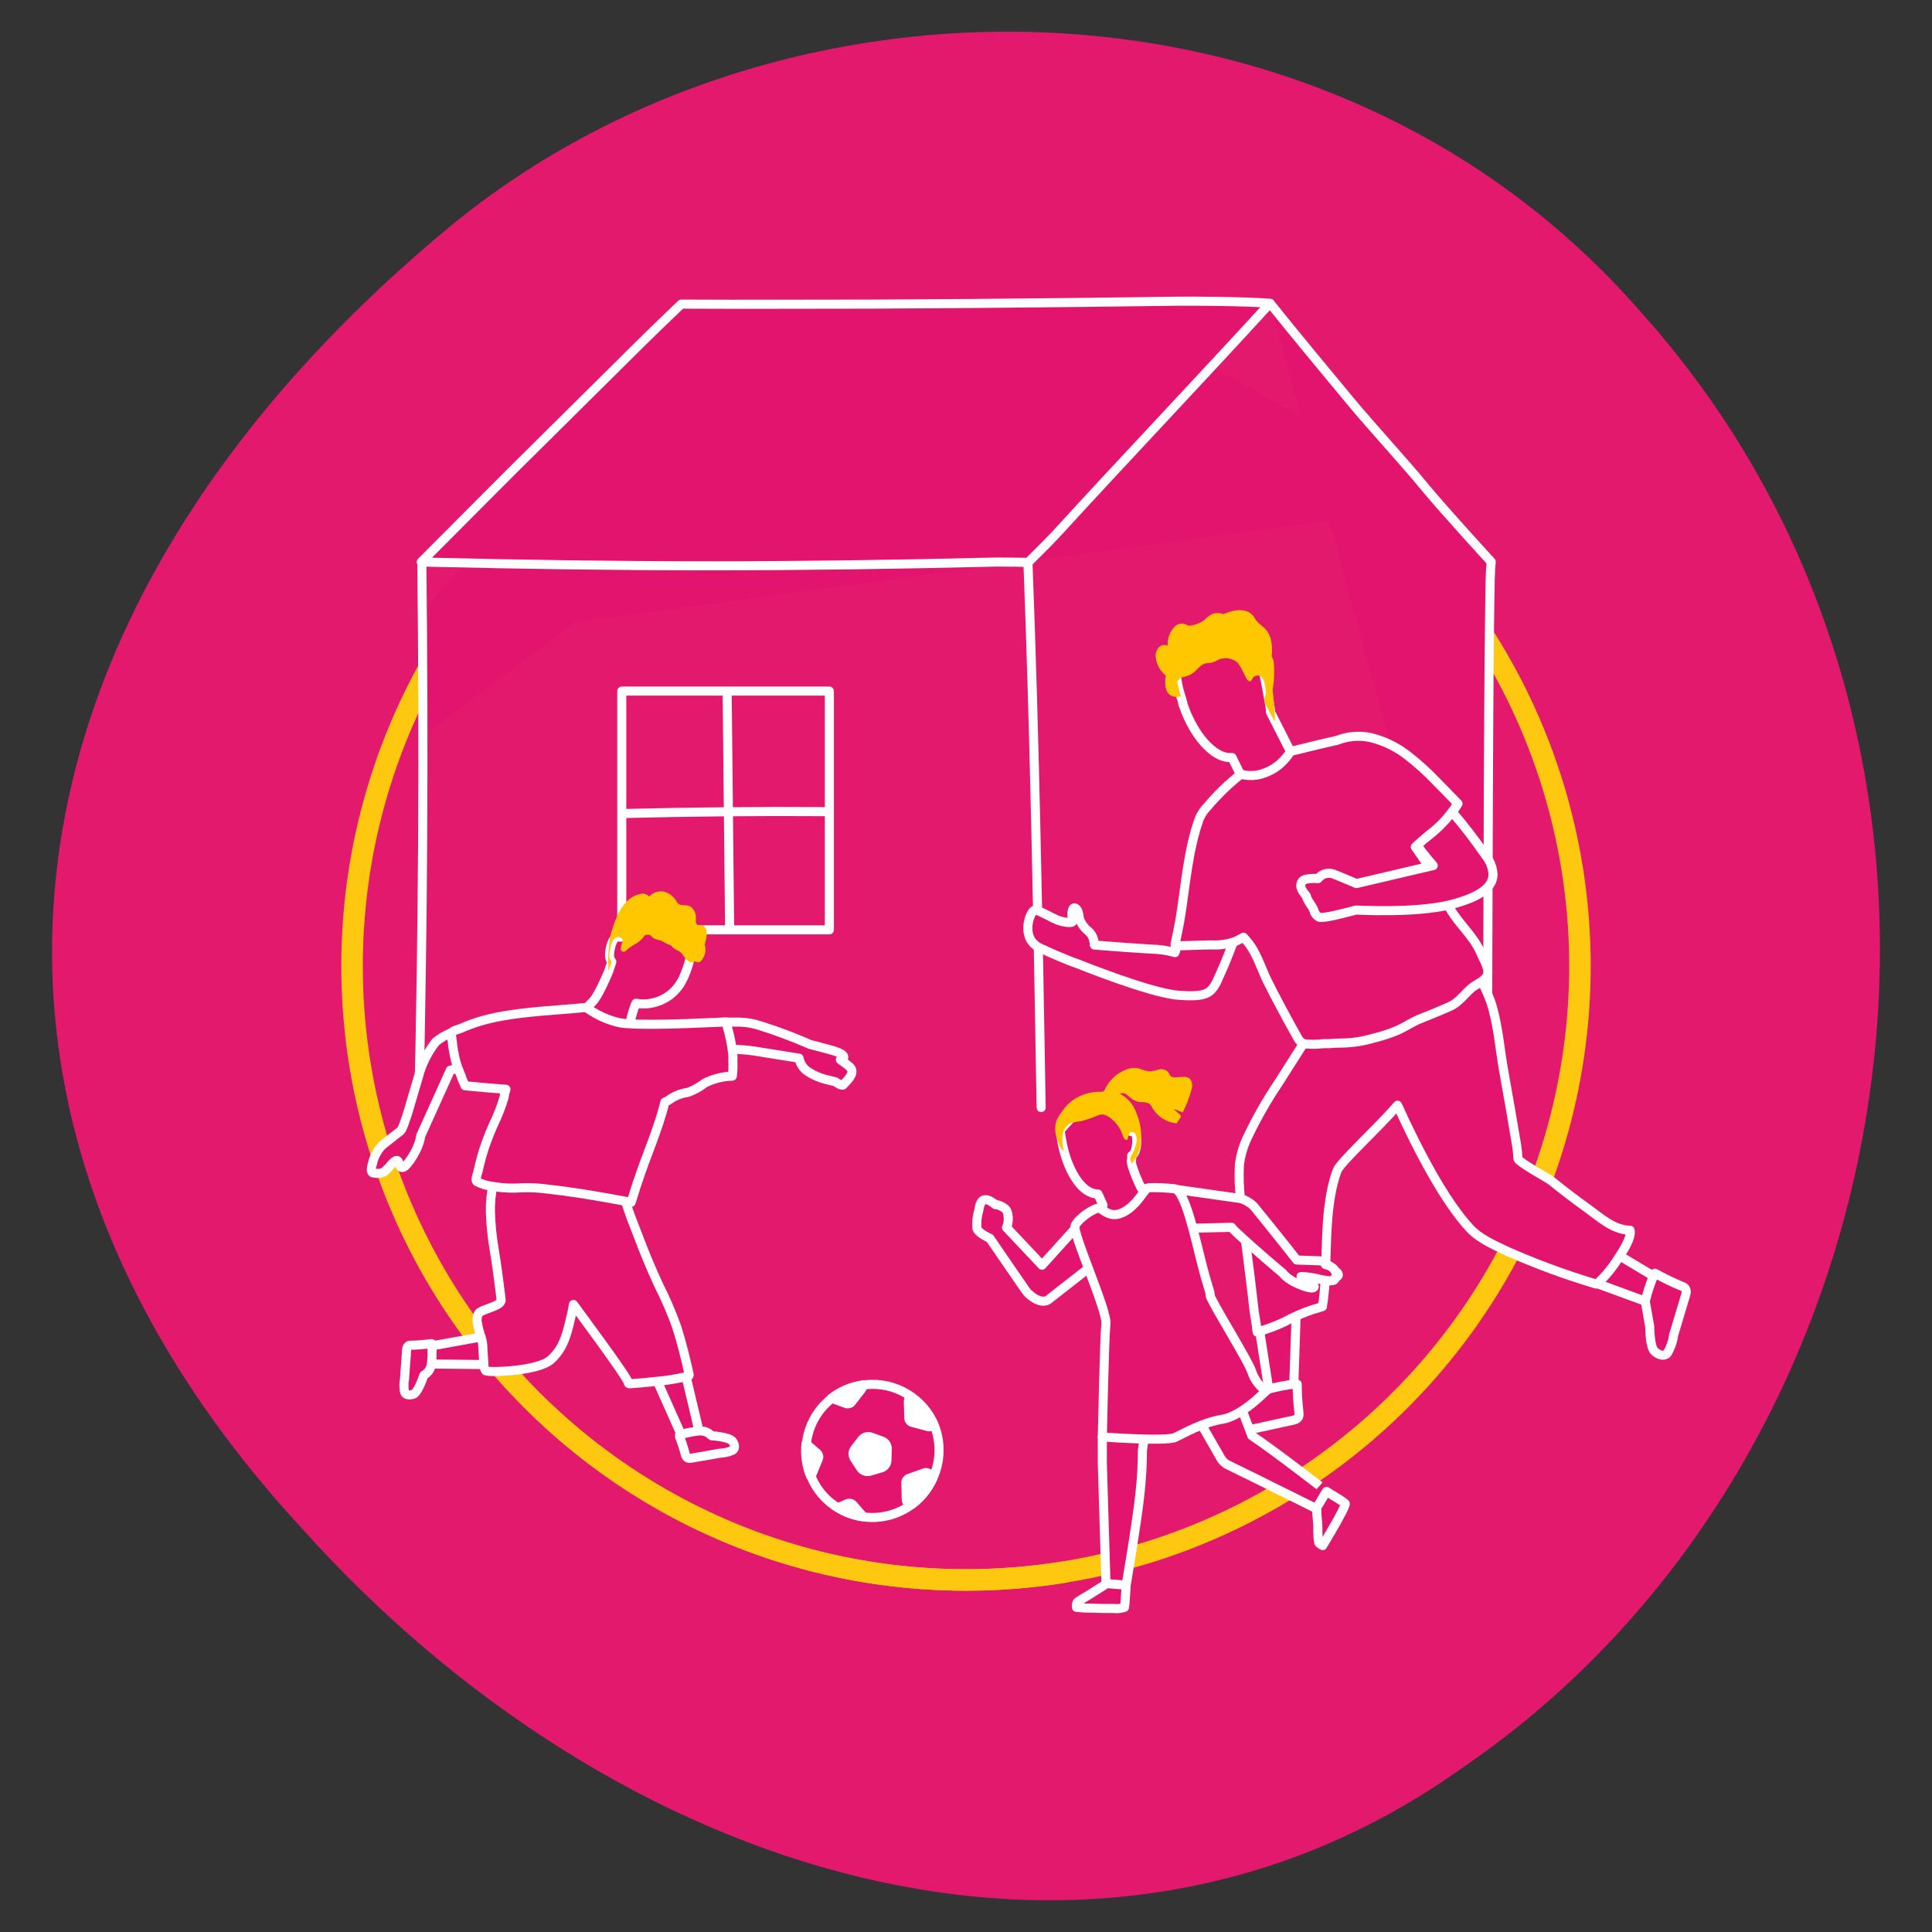
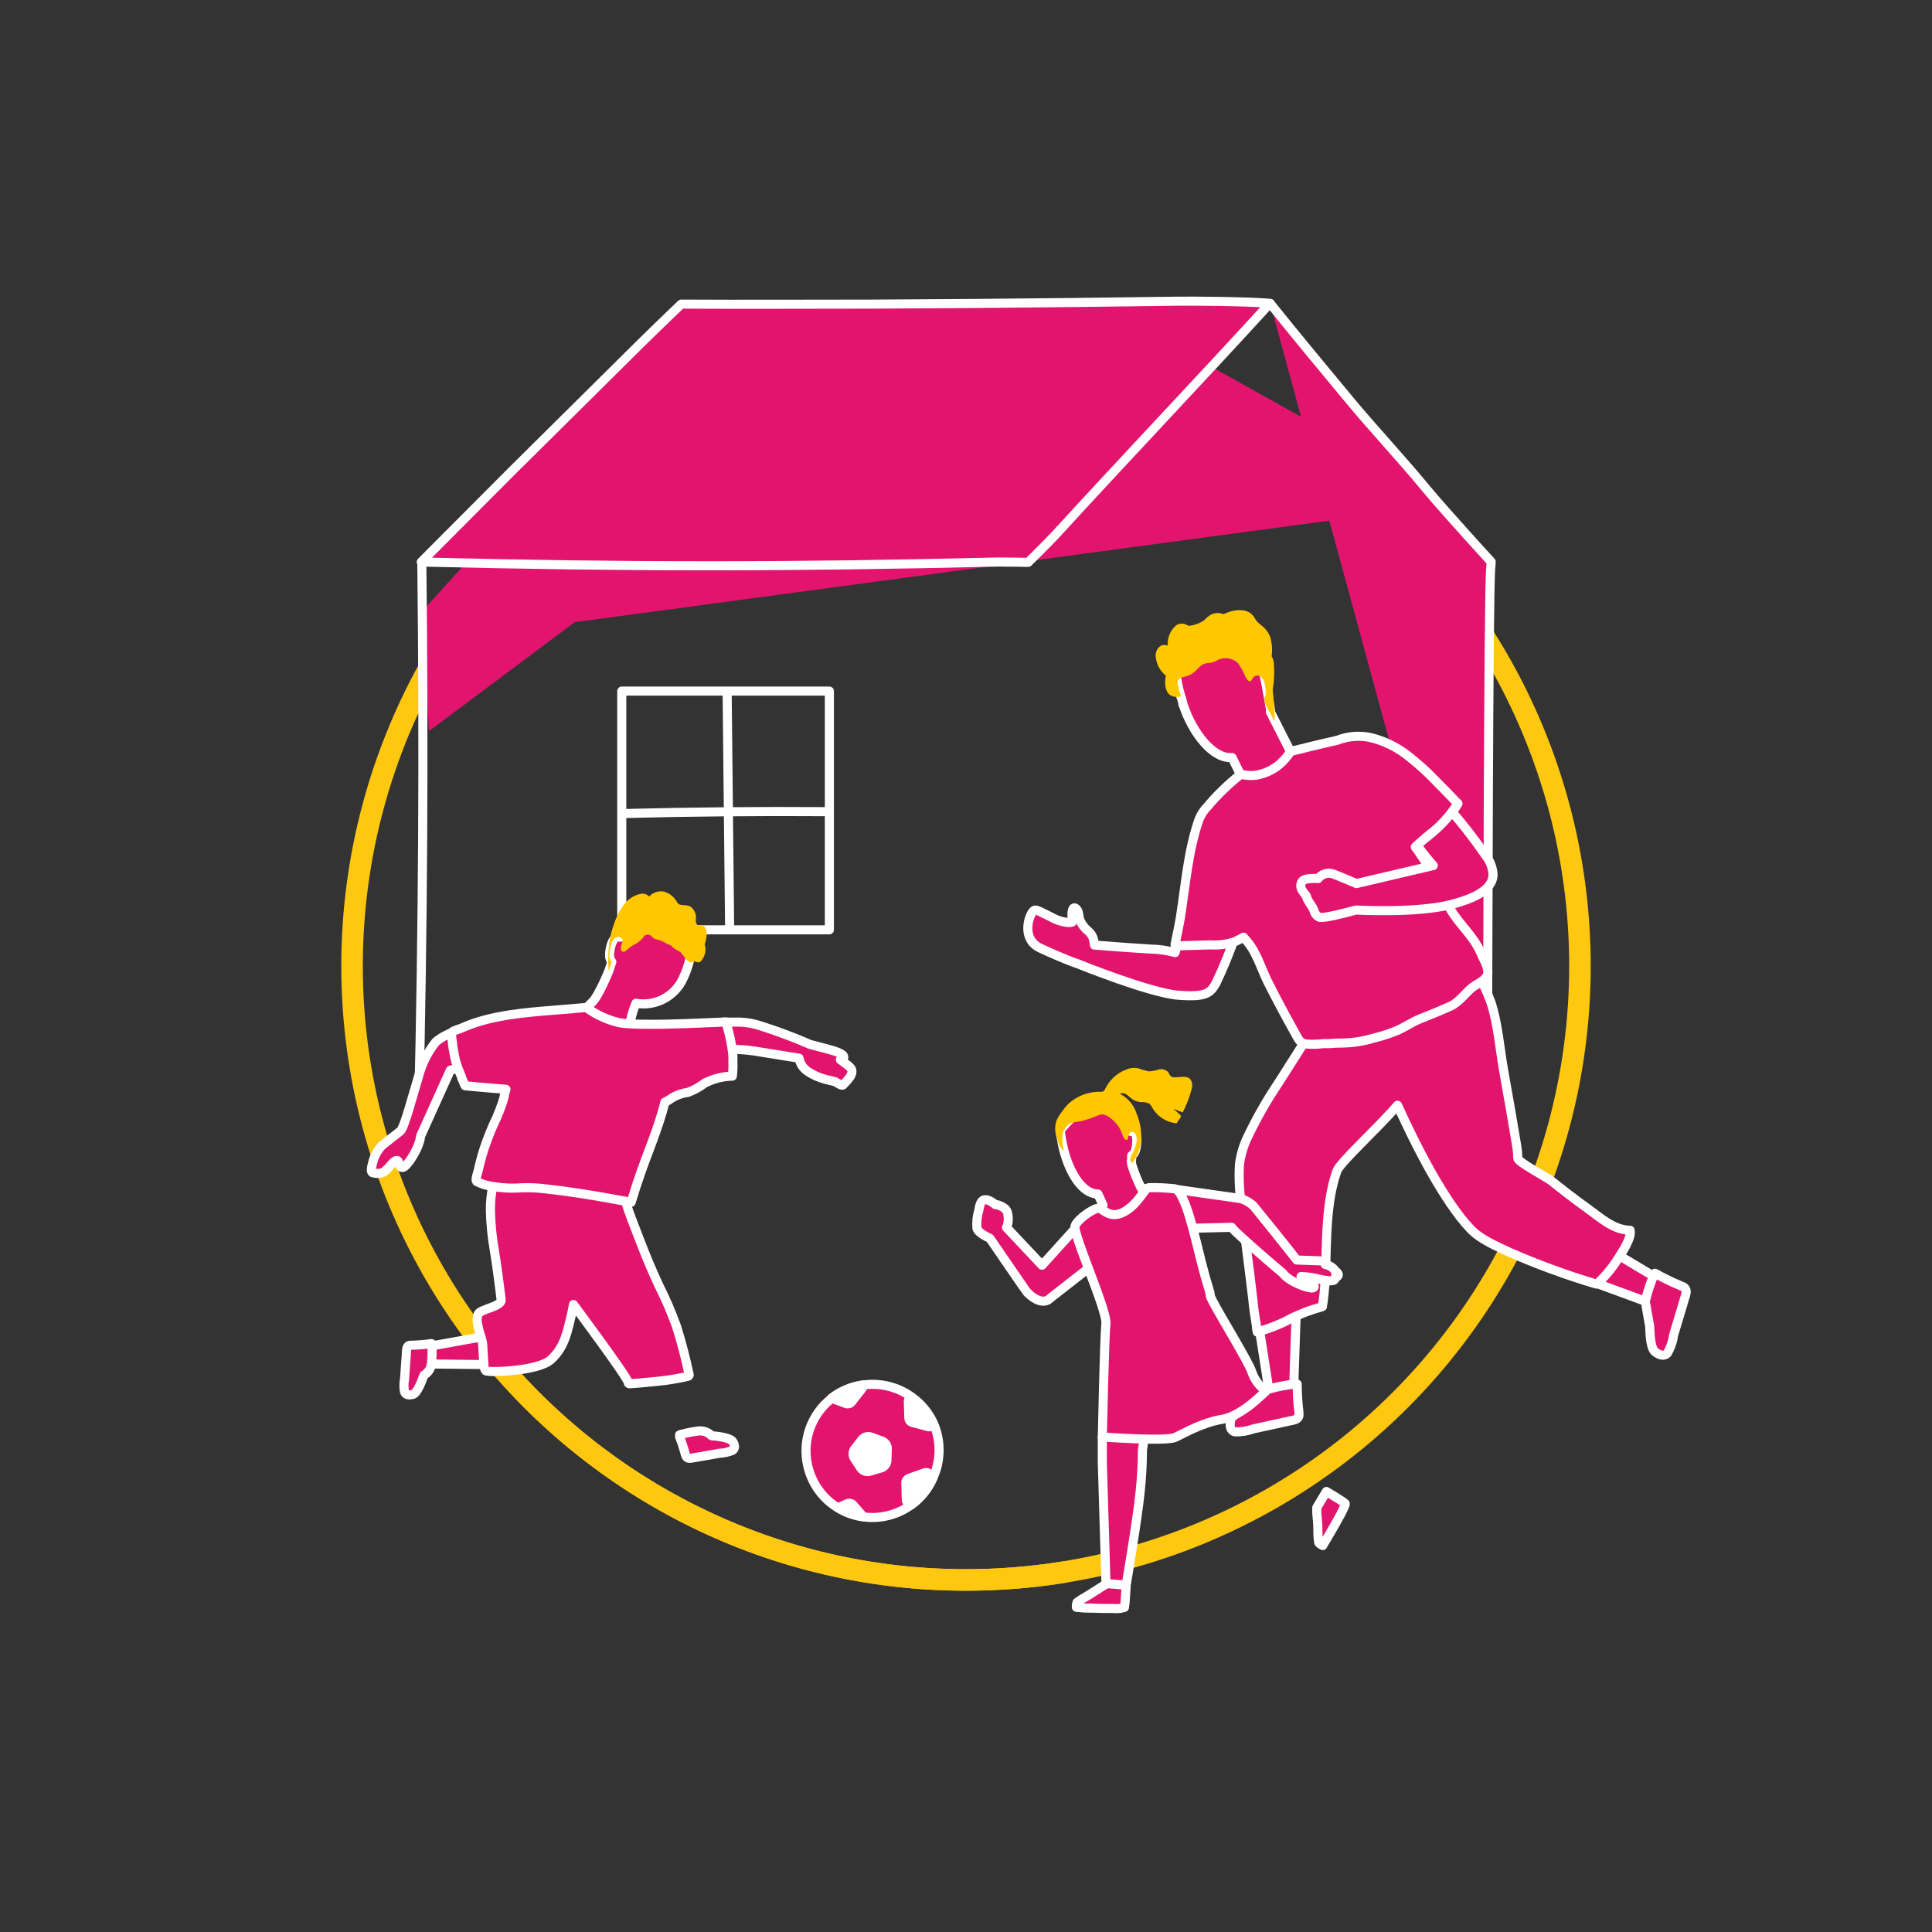
<svg xmlns="http://www.w3.org/2000/svg" version="1.1" id="Layer_1" x="0px" y="0px" viewBox="0 0 425.2 425.2" style="enable-background:new 0 0 425.2 425.2;" xml:space="preserve">
  <rect x="0" y="0" width="425.2" height="425.2" fill="#333333" stroke="none" />
  <style type="text/css">
	.st0{fill:#E3196E;}
	.st1{fill:none;stroke:#FEC710;stroke-width:4.739;stroke-linecap:round;stroke-linejoin:round;stroke-miterlimit:10;}
	.st2{fill:#E2146D;}
	.st3{fill:#E2146D;stroke:#FFFFFF;stroke-width:2;stroke-linecap:round;stroke-linejoin:round;}
	.st4{fill:none;stroke:#FFFFFF;stroke-width:2;stroke-linecap:round;stroke-linejoin:round;}
	.st5{fill:#FFC700;}
	.st6{fill:#FFFFFF;stroke:#FFFFFF;stroke-width:2;stroke-linecap:round;stroke-linejoin:round;}
</style>
-   <path class="st0" d="M361.36,68.95C293.02-9.83,171.73-10.71,98.23,50.51c-100.88,84.04-116.77,193.67-32,285.63  c68.9,77.06,174.55,110.69,255.47,53.02C422.48,320.6,447.59,165.29,361.36,68.95" />
  <circle id="circle4" class="st1" cx="212.6" cy="212.6" r="135.12" />
  <path id="circle4_00000057136147715657853640000008562085299227044531_" class="st1" d="M234,346.03  c-6.97,1.11-14.12,1.69-21.4,1.69c-42.84,0-81.03-19.94-105.78-51.04" />
  <polygon class="st2" points="227.69,81.9 260.8,77.48 292.94,95.4 294.54,114.32 126.49,136.93 94.4,160.91 93.13,134.28   109.98,115.68 " />
  <g>
    <path class="st3" d="M112.31,104.02l-19.6,19.67c45.65,1.11,81.16,1.11,126.87,0c2.23,0,6.7,0.08,6.7,0.08s4.22-4.15,6-6.06   c15.78-17.25,31.46-33.71,47.23-50.96c-5.35-0.44-17.39-0.51-20.53-0.46l-22.13,0.28c-15,0.17-29.99,0.29-44.97,0.36   c-14.75,0-27.2,0.08-41.94,0c0,0-3.62,3.43-9.02,8.73L112.31,104.02z" />
    <path class="st3" d="M92.84,124.3c0.47,40.21,0.25,79.89-0.71,120.09" />
-     <path class="st3" d="M226.23,123.77c1.48,37.67,2.27,82.27,2.91,119.97" />
    <path class="st3" d="M279.55,66.79c5.53,6.92,11.84,14.48,17.49,21.3c5.38,6.49,11.39,12.85,16.75,19.37   c4.61,5.53,14.4,16.19,14.4,16.19l-0.14,1.74c-0.46,7.68-0.62,85.77-0.68,117.07" />
    <rect x="136.84" y="152.1" class="st4" width="45.69" height="52.54" />
    <path class="st4" d="M137.45,179.04c14.76-0.37,29.51-0.51,44.27-0.41" />
    <path class="st4" d="M160.04,153.02l0.54,51.48" />
  </g>
  <polygon class="st3" points="108.3,300.33 94.4,300.19 94.54,296.29 109.98,293.51 " />
  <path class="st3" d="M95.06,296.19c0-0.3,0-0.5-0.07-0.5c-1.43,0.21-2.88,0.33-4.33,0.37c-0.55,0-0.91,0-1.11,0.64  c-0.07,0.32-0.11,0.65-0.11,0.98c0,0.71-0.11,1.38-0.15,2.14l-0.25,3.62c-0.19,0.97-0.19,1.96,0,2.93c0.26,0.69,1.07,0.71,1.69,0.53  h0.15c0.97-0.32,1.91-2.95,2.06-3.29c0.09-0.34,0.22-0.67,0.39-0.98c0.77-0.44,1.33-1.18,1.54-2.05c0-0.1,0-0.22,0.07-0.33  C95.09,298.91,95.13,297.55,95.06,296.19z" />
-   <polygon class="st3" points="150.74,301.87 153.94,315.4 150.12,316.2 143.73,301.87 " />
  <path class="st3" d="M151.67,302.53c-0.77-3.56-1.67-7.11-2.77-10.58c-1.13-3.14-2.45-6.2-3.96-9.17c-1.56-3.38-3-6.82-4.32-10.31  c-0.97-2.6-2.16-5.31-2.91-8.05c-0.15-0.55-0.28-1.09-0.39-1.65c0.14-0.01,0.24-0.12,0.24-0.26c0,0,0,0,0,0  c0.03-0.41-0.2-0.8-0.58-0.97c-0.23-0.12-0.49-0.17-0.75-0.15c-1.15,0-1.65,0.41-2.77-0.29c-0.83-0.53-1.62-1.09-2.45-1.59  l-0.59-0.36c-1.03-0.62-2.16-1.06-3.33-1.29c-0.91-0.17-1.85-0.17-2.77,0H124c-0.53-0.15-1.07-0.26-1.58-0.36l-0.77-0.14  c-3.98-0.72-8.07-0.51-11.95,0.61c0.01-0.05,0.01-0.09,0-0.14c0.01-0.15-0.1-0.28-0.26-0.3c-0.11-0.01-0.22,0.05-0.27,0.16  c0,0.15-0.07,0.3-0.11,0.44l-0.4,0.12c-0.35,0.11-0.19,0.65,0.14,0.54h0.12c-0.17,0.76-0.35,1.54-0.48,2.3  c-0.37,1.82-0.55,3.68-0.51,5.53c0.08,2.82,0.36,5.64,0.84,8.42c0.51,2.89,1.38,9.68,1.52,11.07c0.14,1.38-4.44,2.03-4.99,2.99  c-0.25,0.53-0.35,1.12-0.29,1.7c0.17,1.17,0.46,2.33,0.86,3.44c0.16,0.5,0.28,1.02,0.35,1.55c0.07,0.9,0.17,3.39,0.28,4.27  c0.01,0.08,0.01,0.16,0,0.24c-0.03,0.49,0.11,0.98,0.39,1.38c0.41,0.43,11.55,0.17,14.37-2.46c3.07-2.77,3.65-6.35,4.54-10.03  c0.12-0.51,0.26-1.25,0.41-2.09c0.12,0.22,11.91,15.99,12.05,17.17c0,0.15,0.12,0.28,0.28,0.28h0c1.56-0.11,3.86-0.29,6.16-0.55  c2.13-0.2,4.24-0.54,6.32-1.01l0.47-0.12C151.62,302.83,151.71,302.68,151.67,302.53z" />
  <path class="st3" d="M145,201.52c-2.23-0.61-4.61-0.28-6.6,0.91c-0.76,1.2-1.37,2.49-1.83,3.83c-0.26-0.09-0.55-0.09-0.82,0  c-1.23,0.32-1.65,3.21-1.6,4.15c0.04,0.46,0.21,0.91,0.5,1.27c-0.39,1.18-0.64,1.96-0.64,1.96s-2.23,5.53-3.68,6.92  c-0.78,0.73-1.49,1.51-2.14,2.35l5.53,6.76c1.62-0.92,3.2-1.92,4.72-3c0.23-2.02,0.74-3.99,1.52-5.87c4.33,0.76,8.61-1.52,10.4-5.53  c0.85-1.8,1.44-3.72,1.76-5.69C151.35,205.49,149.43,202.6,145,201.52z" />
  <path class="st5" d="M155.16,207.7c0.28-0.97,0.77-3.08-0.22-3.83c-0.04-0.03-0.09-0.06-0.14-0.08c-0.72-0.42-1.25,0.22-1.58-0.62  c-0.18-0.47,0-1.16-0.07-1.67c-0.12-0.78-0.54-1.48-1.16-1.95c-0.9-0.62-2.42,0-2.93-0.9c-0.6-1.19-1.67-2.07-2.95-2.43  c-1.2-0.21-2.42,0.2-3.24,1.09c-0.41-0.45-1-0.68-1.6-0.64c-1.17,0.19-2.25,0.71-3.13,1.51l-0.4,0.4l-0.22,0.28l0,0  c-0.66,0.81-1.22,1.7-1.66,2.64c-0.74,1.66-1.3,3.39-1.66,5.17c-0.35,2.37-0.43,4.77-0.24,7.15c0-0.05,0-0.09,0-0.14  c0,0,0.25-0.79,0.64-1.96c-0.29-0.37-0.46-0.81-0.5-1.27c0-1,0.37-3.89,1.6-4.15c0.48-0.19,1.02,0,1.27,0.44l0,0  c0.05,0.05,0.09,0.11,0.11,0.18c0,0.03,0,0.06,0,0.1l0,0l-0.07,0.18c-0.08,0.24-0.19,0.51-0.22,0.64c-0.13,0.38-0.18,0.78-0.14,1.18  c0.08,0.33,0.42,0.52,0.74,0.44c0.04-0.01,0.07-0.02,0.1-0.04c0.22-0.07,0.48-0.39,0.65-0.53l0,0c0.59-0.49,1.24-0.9,1.92-1.25  c0.73-0.45,1.35-1.06,1.83-1.77c0.4-0.21,0.88-0.21,1.29,0c0.19,0.16,0.36,0.33,0.53,0.51c0.55,0.44,1.12,0.4,1.76,0.64  c0.41,0.18,0.8,0.39,1.18,0.64c0.33,0.19,0.79,0.25,1.09,0.47c0.12,0.11,0.23,0.23,0.32,0.37c0.41,0.36,0.88,0.64,1.38,0.84  c0.72,0.43,1.01,1.16,1.55,1.76c0.17,0.2,0.36,0.37,0.58,0.51c0.09,0.06,0.2,0.12,0.3,0.15c0.16,0.03,0.31,0.03,0.47,0  c0.11,0,0.43-0.21,0.5-0.19c0.5,0.15,0.91,0.42,1.38,0c0.99-1.04,1.3-2.54,0.82-3.89L155.16,207.7z" />
  <path class="st3" d="M161.34,317.39c-0.02-0.04-0.04-0.09-0.07-0.12c-0.55-0.86-3.33-1.15-3.69-1.2c-0.36-0.06-0.9,0-1.05-0.15  c-0.61-0.64-1.46-1-2.35-1h-0.35c-1.33,0.16-2.64,0.41-3.93,0.76c-0.3,0.1-0.48,0.17-0.47,0.19c0.54,1.35,1.01,2.74,1.38,4.15  c0.17,0.54,0.28,0.87,0.89,0.93c0.33-0.01,0.65-0.05,0.97-0.12l2.12-0.36l3.6-0.64c0.98-0.03,1.95-0.25,2.85-0.65  C161.88,318.74,161.67,317.95,161.34,317.39z" />
  <path class="st3" d="M187.07,234.88c-0.66-0.64-1.38-1.11-2.12-1.66h0.07c0.08,0.06,0.19,0.06,0.28,0c1.38-0.97-1.05-1.77-2.77-2.23  l-0.68-0.19l-3.58-0.94l0,0c-3.51-1.54-7.11-2.89-10.76-4.05c-1.53-0.53-3.13-0.82-4.74-0.86c-0.73,0-1.98,0-3.02,0  c-1.04,0-1.76,0.11-1.77,0.29v0.43c0.01,0.05,0.01,0.09,0,0.14c-0.04,0.03-0.08,0.08-0.11,0.12c-0.03,0.11,0,0.22,0.07,0.3  c0,0.79-0.14,2.43-0.19,3.83c-0.01,0.09-0.01,0.18,0,0.26c0,1.16-0.1,2.08-0.1,2.08s2.13-0.86,3.57-1.25  c0.34-0.1,0.69-0.17,1.04-0.18c1.67,0.06,3.33,0.24,4.98,0.54l8.62,1.38l0,0c0.21,1.19,0.9,2.24,1.91,2.91  c2.99,1.99,5.67,1.98,6.27,2.39c0.25,0.18,1.29,0.89,1.55,0.55C186.03,238.16,188.48,236.18,187.07,234.88z" />
  <path class="st3" d="M103.47,230.57l-0.1-0.29l-1.12-3.85c0,0-0.72,0.18-1.69,0.48l0,0c-1.7,0.45-3.29,1.27-4.65,2.39  c-1.83,2.31-3.15,4.98-3.87,7.84c-1.18,3.8-3.04,11.07-3.93,11.79c-0.66,0.48-3.31,2.61-4,3.14c-1.06,1.1-1.8,2.47-2.12,3.97  c-0.15,0.45-0.24,0.91-0.26,1.38c-0.04,0.24,0.04,0.48,0.22,0.65c0.1,0.05,0.21,0.08,0.32,0.08c0.76,0.2,1.57,0.12,2.27-0.24  c0.6-0.52,1.16-1.09,1.65-1.72c2.13-2.28,1.19,1.07,2.52,0.73c0.9-0.22,3.57-4.15,3.87-6.92l0,0l6.54-14.47l1.8-0.47l3.6-0.91  L103.47,230.57z" />
  <path class="st3" d="M161.26,231.85c-0.24-2.01-0.65-4-1.22-5.95c-0.01-0.09-0.04-0.18-0.07-0.26c-0.12-0.46-0.21-0.72-0.21-0.72  c-5.73,0.22-11.48,0.55-17.22,0.5c-1.38,0-2.77,0-4.15-0.12c-0.84,0-1.6-0.14-2.19-0.24c-2.59-0.62-5.03-1.75-7.18-3.32h-0.22  c-3.29,0.32-6.6,0.53-9.9,0.83c-5.89,0.54-11.92,1.26-17.38,3.72c-0.33,0.15-2.14,0.62-2.14,1.04c0,0,0,0.19,0,0.53  s0.11,1,0.21,1.72c-0.01,0.09-0.01,0.18,0,0.28c0.1,0.72,0.24,1.54,0.41,2.35c0,0.18,0.07,0.36,0.11,0.54  c0.18,0.85,0.43,1.69,0.75,2.5c0.21,0.55,0.4,1.02,0.55,1.38c0.03,0.05,0.05,0.11,0.07,0.17c0.04,0.09,0.08,0.17,0.11,0.26  c0,0.05,0,0.09,0,0.14c0.58,1.38,0.77,1.76,0.77,1.76s5.19,0.51,8.99,0.77c-0.14,0.46-0.26,0.89-0.37,1.38c0,0.08,0,0.17,0,0.25  c-0.62,2.12-1.42,4.18-2.39,6.16c-1.01,2.25-1.86,4.56-2.56,6.92c-0.33,1.16-0.58,2.34-0.87,3.5c-0.11,0.41-0.61,1.69-0.26,2.09  c1.06,0.55,2.21,0.91,3.4,1.05c2.15,0.39,4.34,0.5,6.52,0.33c1.87-0.06,3.75,0.03,5.6,0.28c2.23,0.24,4.73,0.58,7.17,0.95  c4.15,0.64,8.07,1.38,10.02,1.73l1.29,0.24c0,0,0.4-1.31,0.97-3.08c0-0.17,0.1-0.33,0.17-0.51l0.21-0.68c0-0.08,0-0.17,0.1-0.26  c1.91-5.88,4.51-11.5,5.98-17.53l0.48-0.22c0.29-0.15,0.57-0.33,0.83-0.53c1.13-0.73,2.41-1.21,3.75-1.38  c1.32-0.48,2.57-1.17,3.68-2.03c1.89-0.97,3.98-1.5,6.1-1.55c0.13-1.12,0.18-2.25,0.12-3.38  C161.32,232.91,161.31,232.38,161.26,231.85z" />
  <path class="st3" d="M259.14,207.67l-0.53,1.98c-1.75-0.49-3.55-0.75-5.37-0.77c-2.6-0.14-8.6-0.59-12.38-0.89  c-0.03-0.4-0.09-0.79-0.18-1.18c-0.18-0.77-0.61-1.45-1.23-1.94c-0.77-0.63-1.38-1.43-1.77-2.35c-0.3-0.76-0.17-1.92-0.82-2.52  c-0.87-0.79-0.95,0.91-0.95,1.38c0.01,0.46,0.06,0.93,0.14,1.38c0.11,0.53-2.39,0.28-4.15-0.64c-0.91-0.48-1.84-0.93-2.77-1.38  c-0.36-0.15-1.13-0.65-1.56-0.37c-1.07,0.69-3.02,6.28,1.38,8.3c2.21,1.04,6.17,2.77,8.23,3.44c0.4,0.17,16.03,6.46,22.13,6.92  c6.1,0.46,7.04-0.43,8.3-2.63c1.63-3.42,3.06-6.93,4.3-10.51L259.14,207.67z" />
  <polygon class="st3" points="343.85,279.69 362.8,286.64 364.61,281.27 345.05,269.58 " />
  <path class="st3" d="M366.96,297.81c0.72-1.23,1.19-2.6,1.38-4.01c0.51-1.69,1.01-3.38,1.52-5.05c0.3-1.01,0.61-1.99,0.89-3  c0.17-0.45,0.3-0.91,0.36-1.38c0-0.87-0.44-1.11-1.18-1.38c-1.95-0.81-3.85-1.74-5.7-2.77c0,0-0.17,0.22-0.35,0.64  c-0.74,1.8-1.34,3.65-1.78,5.53c0,0.18,0.94,5.28,0.97,5.53c0.03,0.25,0,4.58,1.11,5.53l0.17,0.14  C365.15,298.21,366.26,298.62,366.96,297.81z" />
  <polygon class="st3" points="276.31,287.05 279.33,306.36 284.72,305.38 285.46,283.33 " />
  <path class="st3" d="M271.8,315.13c1.38,0.04,2.76-0.19,4.05-0.66l5.01-1.09c1-0.21,1.98-0.42,2.96-0.65  c0.47-0.06,0.94-0.18,1.38-0.35c0.76-0.39,0.73-0.89,0.66-1.67c-0.24-2.02-0.37-4.05-0.37-6.09c0,0-0.26,0-0.71,0  c-1.87,0.23-3.72,0.59-5.53,1.09c-0.17,0-4.03,3.28-4.29,3.44c-0.26,0.17-3.9,2.12-4.15,3.53c0,0,0,0.14,0,0.21  C270.61,313.79,270.78,314.91,271.8,315.13z" />
  <path class="st3" d="M358.5,270.75c-3.54-0.17-6.39-2.85-9.17-4.84c-2.78-1.99-5.3-3.94-7.87-6c-1-0.8-7.39-4.15-7.41-4.97  c-0.02-0.93-0.1-1.85-0.25-2.77c-0.91-5.53-1.88-10.96-2.85-16.42c-0.9-5.02-1.26-10.5-2.88-15.33c-0.8-2.13-1.76-4.19-2.85-6.18  c-0.14-0.33-0.36-0.62-0.64-0.84c-0.38-0.48-0.79-0.95-1.22-1.38c-0.24-0.24-0.61,0.14-0.37,0.37c0.24,0.24,0.44,0.47,0.65,0.71  c-0.98,0.07-1.95,0.29-2.86,0.64c-1.24,0.36-2.46,0.78-3.65,1.27c-3.8,1.54-7.3,3.73-10.36,6.46c-0.99-0.41-2.08-0.5-3.13-0.25  c-2.26,0.41-4.48,1-6.64,1.76c-2.57,0.73-5.16,1.38-7.77,1.94c-0.33,0-0.19,0.58,0.14,0.51h0.15v0.07l-8.09,12.73  c-2.61,3.87-4.92,7.93-6.92,12.15c-0.9,1.89-1.49,3.92-1.74,6c-0.12,2.4-0.06,4.81,0.21,7.19c0.18,2.28,2.49,19.8,2.77,22.66  c0.15,1.69,0.4,3.36,0.69,5.02c0.1,0.55,0.11,1.29,0.24,1.9c2.05-0.57,4.04-1.31,5.96-2.21c2.04-1.12,4.18-2.04,6.39-2.77  c0.69-0.19,1.38-0.4,2.02-0.62c0-0.36,0.11-0.72,0.15-1.08c0.3-2.29,0.48-4.6,0.54-6.92c0.25-6.92,0.1-15.11,2.49-21.83  c0.66-1.9,9.17-9.57,13.34-14.48c4.39,9.68,10.44,21.3,16.03,27.21c2.16,2.28,5.53,3.69,8.3,5.02c6.3,2.77,12.77,5.15,19.37,7.12  c0.09,0.02,0.19,0,0.26-0.07c1.76-1.63,3.3-3.49,4.57-5.53c0.9-1.38,3.03-4.52,2.66-6.23L358.5,270.75z" />
  <path class="st3" d="M284.32,165.99l-4.72-9.28c0-0.35,0-0.57,0-0.58c0-0.01-1.95-12.26-3.38-14.65c-2.24-1.81-5.12-2.64-7.98-2.3  c-5.7,0.53-7.69,3.75-9.38,8.67c0.1,1.82,0.44,3.62,1.01,5.35c0,0.18,0.11,0.36,0.18,0.54c0.03,0.13,0.07,0.25,0.11,0.37  c0,0,0,0,0,0.07s0.1,0.32,0.15,0.48c0.06,0.17,0,0.1,0,0.15c0,0.06,0,0.24,0.11,0.35c2.1,6.32,6.58,11.84,10.61,11.56h0.12  c1.12,2.24,2.27,4.58,2.25,4.73c1.81,1.48,3.69,2.87,5.64,4.15l6.6-7.64L284.32,165.99z" />
  <path class="st5" d="M280.1,151.83c0.34-2.01,0.42-4.06,0.24-6.09c-0.08-0.46-0.24-0.9-0.47-1.3c0.19-1.43,0.08-2.88-0.33-4.26  c-0.26-0.7-0.66-1.34-1.18-1.88c-0.76-0.77-1.63-1.18-2.17-2.19c-1.3-2.49-4.57-2.05-6.92-0.94c-0.82-0.33-1.74-0.33-2.56,0  c-0.63,0.33-1.19,0.77-1.65,1.31c-0.92,0.65-1.98,1.06-3.1,1.22c-0.47,0.12-1.01-0.36-1.51-0.43c-0.57-0.08-1.14,0.05-1.62,0.36  c-1.28,1.12-1.95,2.77-1.83,4.47c-0.13-0.06-0.26-0.1-0.4-0.12c-1.38-0.26-2.21,1.02-2.27,2.2c0.05,1.63,0.76,3.18,1.96,4.27  l0.3,0.25c-0.07,0.31-0.12,0.62-0.14,0.94c-0.07,1.3,0.1,2.93,1.38,3.51c0.65,0.27,1.37,0.32,2.05,0.12l0,0  c-0.33-1.07-0.6-2.16-0.8-3.26c0.05-0.03,0.09-0.08,0.1-0.14c0.24-0.26,0.48-0.51,0.73-0.76c0.79-0.11,1.56-0.36,2.27-0.72  c1.38-0.82,1.9-2.31,3.62-2.46c0.81-0.01,1.6-0.25,2.27-0.71c1.43-0.65,3.11-0.4,4.3,0.62c0.43,0.59,0.82,1.22,1.16,1.87  c0.32,0.59,0.68,1.77,1.27,2.16c0.59,0.39,0.76-0.57,1.09-0.86c0.49-0.44,1.24-0.44,1.73,0c0.44,0.47,0.7,1.07,0.75,1.72  c0.13,0.56,0.2,1.14,0.21,1.72c0,0.57-0.33,1.11-0.32,1.65c0.12,0.54,0.32,1.05,0.59,1.54c0.29,0.73,1.73,3.13,1.73,3.13  S280.49,155.33,280.1,151.83z" />
  <path class="st3" d="M325.98,209.89c-1.69-4.01-4.74-6.24-6.92-10.02c-0.7-1.18-1.3-2.42-1.8-3.71c-0.33-1.03-0.74-2.03-1.23-3  c-0.61-1.08-4.52-6.75-4.52-6.75s2.93-2.64,3.28-2.89c1.64-1.17,3.12-2.57,4.37-4.15c0.61-0.8,1.18-1.64,1.69-2.5  c-1.11-1.19-3.65-3.8-4.81-4.95c-2-2.1-4.15-4.03-6.45-5.8c-2.39-1.82-5.14-3.13-8.07-3.82c-2.41-0.49-4.9-0.28-7.19,0.61  l-0.61,0.15c-2.08,0.43-8.59,2.05-9.68,2.32c-0.71,1.11-1.58,2.12-2.59,2.97c-1.41,1.14-3.09,1.91-4.87,2.24  c-1.17,0.17-2.36,0.1-3.5-0.19c-2.66,2.09-5.1,4.45-7.29,7.04c-0.83,0.83-1.48,1.82-1.91,2.91c-2.45,6.92-2.97,14.64-4.15,21.87  c-0.32,1.88-0.75,3.75-1.12,5.62c-0.03,0.15,0.07,0.3,0.21,0.33c0.01,0,0.02,0,0.03,0l7.62-0.22c1.83,0.12,3.67-0.13,5.4-0.75  c0.61-0.28,1.22-0.61,1.81-0.94c0.19,0.25,0.41,0.51,0.64,0.76c2.23,2.52,3.15,5.92,4.61,8.9c1.2,2.49,4.73,9.07,6.1,11.47  c0.71,1.2,0.95,2.19,2.42,2.38c1.26,0.1,2.52,0.08,3.78-0.08c0.46,0,0.9,0,1.38,0c1.01-0.11,2.03-0.12,3.07-0.14  c2.2-0.06,4.39-0.41,6.5-1.04c1.94-0.46,3.84-1.08,5.67-1.87c1.6-0.76,3.03-1.76,4.69-2.41c1.87-0.73,4.8-1.94,6.64-2.77  s3.24-2.77,4.59-3.94c1-0.87,2.55-1.38,3.33-2.5C328.13,213.61,326.61,211.44,325.98,209.89z" />
  <path class="st3" d="M312.1,186.34c0,0,1.38,1.95,3.33,4.15l-16.9,3.97c-0.21-0.1-4.23-1.8-5.12-2.12c-1.21-0.41-2.54,0-3.31,1.02  l0,0c-0.58-0.05-1.15-0.05-1.73,0c-0.71,0.08-1.6,0.14-1.92,0.83c-0.32,0.69-0.36,1.38,1.04,2.97c0.26,1.23,1.25,2.05,1.69,3.21  c0.14,0.65,0.57,1.2,1.16,1.49c0.83,0.37,6.41-1.12,8.09-1.58c0,0,13.36,0.76,20.97-1.22s9.2-4.48,9.19-6.68  c-0.11-1.52-0.69-2.97-1.66-4.15l0,0c-2.23-3.25-4.63-6.37-7.19-9.37" />
  <path class="st3" d="M205.3,325.33c-0.54,1.22-1.25,2.35-2.1,3.38c-3.22,3.88-8.22,5.82-13.21,5.13c-1.96-0.26-3.85-0.93-5.53-1.96  c-0.65-0.38-1.26-0.82-1.84-1.3c-1.84-1.54-3.26-3.51-4.15-5.74c-0.91-2.25-1.25-4.69-1-7.1c0.31-2.88,1.47-5.59,3.32-7.82  c0.69-0.81,1.45-1.55,2.3-2.2c5.12-3.95,12.23-4.08,17.49-0.32c0.29,0.21,0.58,0.43,0.86,0.66c1.81,1.48,3.24,3.38,4.15,5.53  C207.13,317.38,207.03,321.63,205.3,325.33z" />
  <path class="st6" d="M193.84,323.09l-2.42,0.71c-0.75,0.21-1.56-0.08-1.99-0.73l-1.38-2.09c-0.43-0.65-0.4-1.5,0.07-2.12l1.56-2.01  c0.48-0.61,1.3-0.84,2.03-0.58l2.38,0.87c0.74,0.26,1.22,0.97,1.19,1.76l-0.08,2.53C195.16,322.22,194.61,322.9,193.84,323.09z" />
-   <path class="st6" d="M180.11,321.03l-1.38,3.38c-0.07,0.17-0.19,0.32-0.35,0.43c-0.91-2.25-1.25-4.69-1-7.1l2.46,2.1  C180.18,320.14,180.29,320.61,180.11,321.03z" />
  <path class="st6" d="M205.3,325.33c-0.54,1.22-1.25,2.35-2.1,3.38c-0.75,0.9-1.61,1.71-2.55,2.41l-0.46-0.14  c-0.43-0.12-0.73-0.52-0.73-0.97l-0.1-3.65c-0.02-0.45,0.26-0.85,0.68-1l3.44-1.22c0.42-0.15,0.89-0.01,1.16,0.35L205.3,325.33z" />
  <path class="st6" d="M205.41,313.56L205.41,313.56c-0.26,0.37-0.72,0.54-1.15,0.42l-3.51-0.94c-0.43-0.12-0.73-0.52-0.73-0.97  l-0.11-3.64c0-0.4,0.21-0.77,0.57-0.95c0.29,0.21,0.58,0.43,0.86,0.66C203.11,309.59,204.51,311.45,205.41,313.56z" />
  <path class="st6" d="M189.64,305.7l-2.24,2.86c-0.27,0.36-0.75,0.5-1.18,0.35l-3.24-1.19c1.99-1.55,4.35-2.55,6.85-2.91  C189.91,305.12,189.84,305.45,189.64,305.7z" />
  <path class="st6" d="M189.99,333.78c-1.96-0.26-3.85-0.93-5.53-1.96l2.05-0.91c0.41-0.17,0.89-0.07,1.19,0.26L189.99,333.78z" />
-   <path class="st3" d="M275.52,315.98l-3.76-9.82l-9.41,3.76l6.16,10.72c0.38,0.78,1.01,1.41,1.78,1.78l1.6,0.79l4.15,2.03l4.88,2.43  l4.68,2.31l3.44,1.72l1.25,0.62l2.05-3.83C292.35,328.5,280.85,319.56,275.52,315.98z" />
  <path class="st3" d="M291.92,328.25c0,0,1.38,0.84,2.61,1.59c0.53,0.32,1.04,0.67,1.52,1.05c0.12,0.12-0.28,1.01-0.89,2.19  c-0.61,1.18-1.52,2.77-2.28,4.07c0,0.07-0.07,0.14-0.11,0.19l-0.28,0.46l0,0c-0.59,1.01-1.38,2.35-1.38,2.35s-0.73-0.32-0.9-0.69  c-0.11-0.77-0.17-1.55-0.17-2.32c0-0.15,0-0.35,0-0.54c0.01-0.07,0.01-0.14,0-0.21c0-1.01-0.17-2.42-0.24-3.42c0,0,0-0.15,0-0.22  s0-0.4,0-0.55l0,0c0-0.25,0-0.4,0-0.4L291.92,328.25z" />
-   <path class="st3" d="M242.6,316.25v5.66l0.83,27.39h4.34c0,0,2.53-14.68,3.15-20.92c0.33-3.06,0.5-6.13,0.51-9.2  c0.29-2.23,0.71-4.44,1.26-6.63L242.6,316.25z" />
+   <path class="st3" d="M242.6,316.25v5.66l0.83,27.39h4.34c0,0,2.53-14.68,3.15-20.92c0.33-3.06,0.5-6.13,0.51-9.2  c0.29-2.23,0.71-4.44,1.26-6.63L242.6,316.25" />
  <path class="st3" d="M247.84,348.86c0,0-0.07,1.66-0.18,3.06c-0.03,0.62-0.09,1.23-0.19,1.84c-0.76,0.25-1.56,0.33-2.35,0.24  c-1.38,0-3.17,0-4.66-0.08h-0.79c-1.18,0-2.77-0.18-2.77-0.18c-0.05-0.38,0.01-0.77,0.18-1.12c0.63-0.46,1.29-0.88,1.98-1.25  l0.46-0.28l0.18-0.11c0.86-0.53,2.05-1.29,2.89-1.83l0.19-0.11c0.15-0.11,0.31-0.21,0.47-0.3l0,0l0.32-0.22L247.84,348.86z" />
  <path class="st3" d="M257.33,262.88c-0.47-0.73-4.32-1.22-6.16-1.38c-0.84-1.66-1.53-3.38-2.08-5.16l-0.11-0.84  c0,0,0.11,0,0.08-1.16c0.36-0.25,0.63-0.59,0.79-1c0.3-0.87,0.72-3.57-0.3-4.15c-0.21-0.14-0.46-0.21-0.72-0.19  c-0.05-1.32-0.25-2.63-0.59-3.9c-1.44-1.59-3.47-2.52-5.62-2.59c-4.27-0.25-9.3,6.27-9.3,6.27s0.33,2.55,0.79,4.32  c1.27,4.94,4.04,9.68,7.53,9.68l0,0l1.12,2.45c-1,0.75-2.77,2.12-2.85,2.68c-0.21,0.8,4.34,8.78,5.23,9.59  c0.89,0.8,6.42,0.89,7.51,0S257.95,263.85,257.33,262.88z" />
  <path class="st3" d="M242.95,276.48l-3.6-9.1l-10.02,11.07c-2.95-3.15-6.28-6.67-7.82-8.3c0.57-0.97,0.57-3.46-0.32-4.15  c-0.51-0.4-1.1-0.69-1.73-0.86c-0.11-0.01-0.23-0.01-0.35,0c-0.68-0.54-1.73-1.3-2.55-1.07c-0.82,0.24-1.01,1.55-1.15,2.34  c-0.38,1.27-0.52,2.61-0.4,3.93c0.21,0.9,2.1,1.85,2.84,2.19l0,0c1.26,1.83,8.01,11.69,8.15,11.83c2.3,2.35,4.15,2.39,5.1,1.38l0,0  L242.95,276.48z" />
  <path class="st3" d="M294.2,279.97c-0.12-0.09-0.25-0.18-0.39-0.25c0.01-0.04,0.01-0.08,0-0.12c-0.51-0.69-1.27-1.15-2.12-1.3  c-0.3-0.8-0.95-0.82-1.9-0.84l-4.39-0.15c-1.38-1.83-9.35-11.73-9.5-11.87c-0.81-0.78-1.81-1.35-2.89-1.66l0,0l-14.89-2.12  l-4.03,8.85l16.97-0.4l0,0c0.26,0.34,0.55,0.66,0.86,0.95c4.4,4.15,10.4,9.14,10.4,9.14l0,0c1.38,1.91,5.89,3.56,6.7,3.22  c1.13-0.47-2.25-2.27-2.67-2.48c1.4,0.05,2.79,0.26,4.15,0.62c0.77,0.17,2.77,0.57,3.17,0.1c0.13-0.11,0.19-0.29,0.15-0.46  C294.42,281.02,294.89,280.58,294.2,279.97z" />
  <path class="st5" d="M261.63,237.24c-0.32-0.15-0.66-0.24-1.01-0.25c-0.72,0-1.38,0.12-2.14,0.11c-0.29,0.01-0.57-0.08-0.8-0.24  c-0.29-0.22-0.37-0.61-0.59-0.91c-0.54-0.56-1.33-0.77-2.08-0.55c-0.72,0.22-1.46,0.35-2.21,0.39c-0.82-0.19-1.63-0.42-2.42-0.71  c-0.84-0.13-1.7-0.03-2.48,0.3c-2.07,0.77-3.75,2.32-4.7,4.32c-0.07,0.17-0.17,0.32-0.3,0.44c-0.2,0.12-0.43,0.17-0.66,0.14  c-2.68-0.08-5.29,0.92-7.24,2.77c-0.53,0.57-1.01,1.18-1.45,1.83c-0.4,0.52-0.74,1.09-1.01,1.69c-0.42,1.19-0.42,2.49,0,3.68  c0.25,0.84,0.68,2.66,1.59,2.99c-0.31-1.1-0.4-2.24-0.28-3.38c0.11-1.16,0.82-2.18,1.87-2.7c0.73-0.2,1.47-0.33,2.23-0.4  c1.28-0.34,2.54-0.78,3.76-1.3c0.35-0.14,0.72-0.2,1.09-0.18c0.31,0.05,0.61,0.17,0.89,0.33c1.62,0.94,2.83,2.46,3.39,4.25  c0.15,0.51,0.51,1.18,1.01,0.98c0.11,0,0.18-0.86,0.48-1.38c0.19-0.33,0.62-0.44,0.95-0.25c0.01,0,0.01,0.01,0.02,0.01  c0.18,0.14,0.33,0.32,0.43,0.53c0.15,0.41,0.22,0.85,0.21,1.29c-0.18,1.16-0.59,2.28-1.19,3.29c-0.36,1.02-0.32,0.73,0.11,1.73  c1.23-1.5,1.95-3.35,2.05-5.28c0.09-1.93-0.24-3.85-0.98-5.63c-0.59-1.92-1.93-3.51-3.71-4.44c0.45-0.21,0.98-0.16,1.38,0.12  c0.43,0.26,0.77,0.65,1.18,0.95c0.6,0.46,1.32,0.73,2.08,0.79c0.63-0.07,1.26,0.04,1.83,0.32c0.29,0.25,0.51,0.56,0.66,0.91  c1.13,1.93,3.12,3.21,5.35,3.43l0.79-1.16c0.2-0.2,0.21-0.52,0.01-0.72c-0.04-0.04-0.08-0.07-0.12-0.09l-1.38-1.23l2.05,0.79  c0.84-1.62,1.5-3.34,1.96-5.1c0.19-0.53,0.19-1.1,0-1.63C262.14,237.73,261.92,237.43,261.63,237.24z" />
  <path class="st3" d="M241.88,265.91c0.95,0.15,2.45,2.53,5.6,0.75s4.34-5.15,5.37-5.28c1.91-0.04,3.82,0.05,5.71,0.26  c2.28,0.51,4.45,10.69,5.92,16.45c1.47,5.75,1.87,6.06,1.87,7.04c0,0.98,8.52,14.51,9.2,16.93c0.57,1.63,1.64,3.04,3.06,4.04  c0,0-5.2,5.53-9.59,6.25c-4.39,0.72-8.4,3.07-10.39,4c-1.99,0.93-16.03-0.1-16.03-0.1s0.46-21.94,0.79-24.9  c0.33-2.96-7.41-19.96-6.78-21.57C237.25,268.18,240.91,265.75,241.88,265.91z" />
  <path class="st3" d="M311.51,186.41c0.97-0.93,1.99-1.81,3.06-2.64c2.46-1.94,4.59-4.28,6.28-6.92" />
</svg>